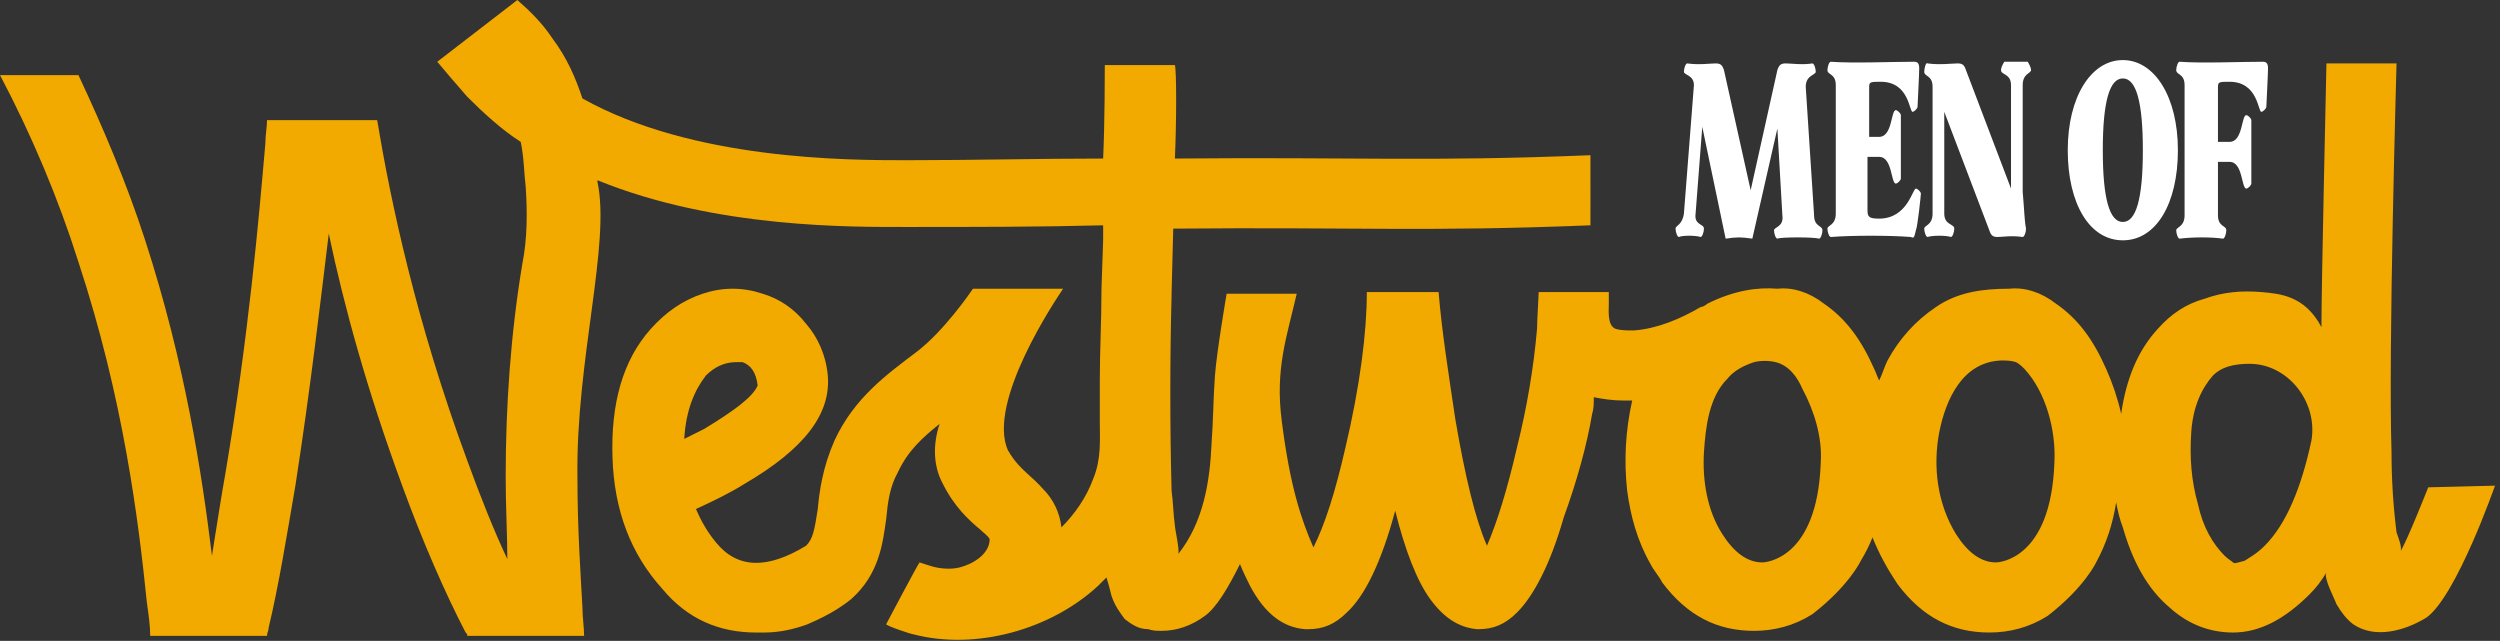
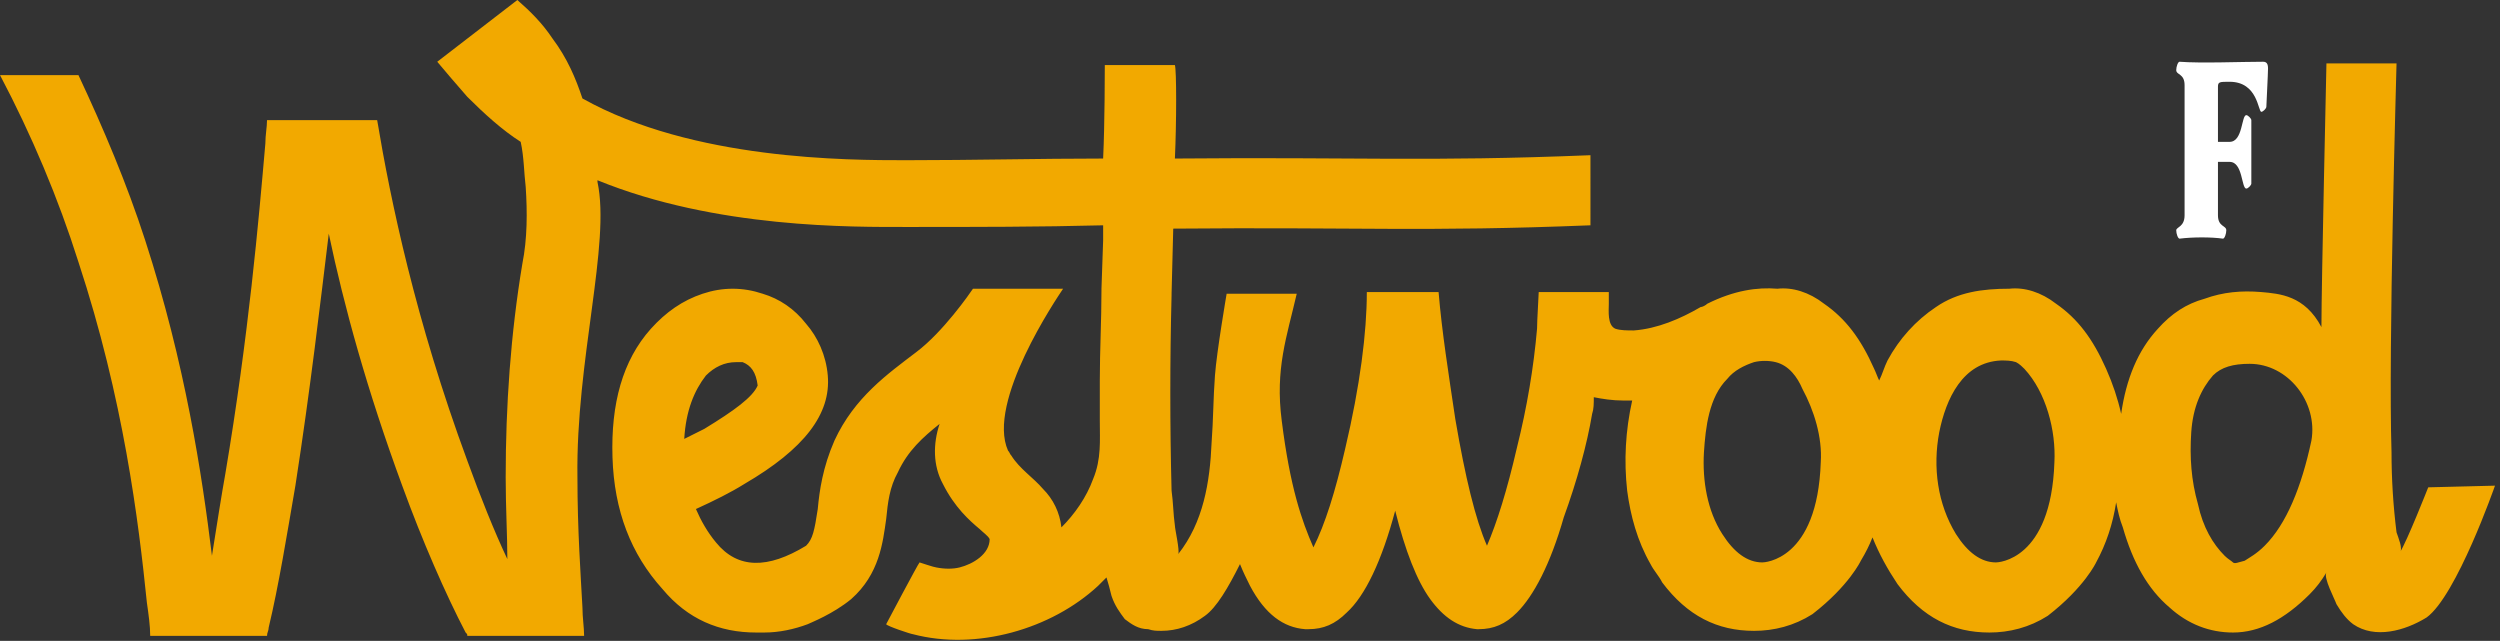
<svg xmlns="http://www.w3.org/2000/svg" version="1.1" id="Layer_1" x="0" y="0" viewBox="0 0 149.8 38.4" xml:space="preserve">
  <rect x="0" y="0" width="149.8" height="38.4" fill="#333333" stroke="none" />
  <style>.st0{fill:#f2a900}.st1{fill:#fff}</style>
  <path class="st0" d="M145.5 29.2s-1.3 3.3-1.7 3.9c.2-.2-.1-.9-.2-1.2-.2-1.6-.3-3.2-.3-4.8-.2-6.2.3-23.1.3-23.3h-4.2c0 .2-.3 13.2-.3 15.8-1-1.9-2.5-2-3.6-2.1-1.2-.1-2.3 0-3.4.4-1.1.3-2 .9-2.8 1.8-1.2 1.3-1.9 3-2.2 5.1-.2-.9-.5-1.8-.9-2.7-.8-1.8-1.7-3-3-3.9-.9-.7-1.9-1-2.8-.9-1.6 0-3.1.2-4.4 1.1-1.2.8-2.2 1.9-2.9 3.2-.2.4-.3.8-.5 1.2-.1-.2-.2-.5-.3-.7-.8-1.8-1.7-3-3-3.9-.9-.7-1.9-1-2.8-.9-1.2-.1-2.6.1-4.2.9-.1.1-.3.2-.4.2-1.2.7-2.6 1.3-4 1.4-.4 0-.8 0-1.1-.1-.5-.2-.4-1.1-.4-1.5v-.7h-4.2c0 .2-.1 1.7-.1 2.2-.2 2.3-.6 4.7-1.2 7.1-.6 2.6-1.2 4.5-1.8 5.9-.7-1.6-1.3-4.1-1.9-7.6-.4-2.7-.8-5.2-1-7.6h-4.3c0 2.4-.4 5.6-1.3 9.4-.6 2.6-1.2 4.5-1.9 5.9-.7-1.6-1.4-3.6-1.9-7.6-.4-3.1.3-5 .9-7.6h-4.2s-.6 3.5-.7 4.9c-.1 1.3-.1 2.7-.2 4-.1 2.4-.5 4.8-2 6.7.1-.2-.2-1.5-.2-1.7-.1-.7-.1-1.4-.2-2.1-.1-3.9-.1-7.8 0-11.7v-.1l.1-3.9c11.1-.1 15 .2 25-.2V9.3c-9.9.4-13.9.1-24.9.2.1-2.2.1-5.3 0-5.6h-4.2c0 .2 0 3.5-.1 5.6-3.8 0-7.8.1-11.8.1-3.5 0-12.8 0-19.4-3.7-.4-1.2-.9-2.4-1.8-3.6C32.5 1.4 31.8.7 31 0l-4.8 3.7c.5.6 1.1 1.3 1.8 2.1 1 1 2.1 2 3.2 2.7.2.9.2 1.9.3 2.7.1 1.5.1 3.1-.2 4.6-.7 4.2-1 8.5-1 12.8 0 1.8.1 3.5.1 4.9-.8-1.7-1.6-3.7-2.4-5.9-3.1-8.4-4.6-15.6-5.4-20.4H16c0 .4-.1.9-.1 1.4-.4 4.6-1 11.5-2.4 19.8-.2 1.1-.5 3-.8 4.9-.6-4.9-1.6-11.5-4-18.9-1.1-3.4-2.5-6.7-4-9.9H0c1.9 3.6 3.5 7.4 4.7 11.2 2.7 8.2 3.6 15.5 4.1 20.4.1.7.2 1.4.2 2h7c0-.2.1-.3.1-.5.6-2.5 1.1-5.6 1.6-8.5.9-5.8 1.5-11 2-15.1.9 4.3 2.3 9.4 4.4 15.1 1.2 3.3 2.6 6.5 3.8 8.8.1.1.1.1.1.2h7c0-.5-.1-1.1-.1-1.7-.1-1.9-.3-4.6-.3-7.8-.1-7 2-14 1.2-17.7v-.1c7.1 2.9 15.3 2.8 18.6 2.8 4 0 7.9 0 11.7-.1v.9l-.1 2.9v.1c0 1.8-.1 3.6-.1 5.4v2.4c0 1.2.1 2.3-.4 3.5-.4 1.1-1.1 2.1-1.9 2.9-.1-.9-.5-1.7-1.1-2.3-.6-.7-1.4-1.2-1.9-2-.1-.1-.1-.2-.2-.3-1.3-2.9 2.9-9.1 3.3-9.7h-5.4c-.2.3-1.8 2.6-3.4 3.8-1.7 1.3-3.7 2.7-4.9 5.3-.7 1.6-.9 3-1 4.1-.2 1.3-.3 1.8-.7 2.2-2.3 1.4-4.1 1.4-5.4-.2-.5-.6-.9-1.3-1.2-2 1.1-.5 2.1-1 2.9-1.5 3.6-2.1 5.2-4.2 5-6.5-.1-1.2-.6-2.3-1.3-3.1-.7-.9-1.6-1.5-2.6-1.8-1.2-.4-2.4-.4-3.6 0-1.2.4-2.2 1.1-3.1 2.1-1.7 1.9-2.4 4.5-2.3 7.7.1 3.2 1.1 5.8 3 7.9 1.5 1.8 3.4 2.6 5.6 2.6h.5c.9 0 1.8-.2 2.6-.5.2-.1 1.5-.6 2.6-1.5 1.7-1.5 1.9-3.4 2.1-4.8.1-1 .2-1.9.7-2.8.6-1.3 1.5-2.1 2.5-2.9-.4 1.2-.4 2.5.2 3.6.7 1.4 1.6 2.2 2.2 2.7.2.2.5.4.6.6 0 .9-1 1.5-1.8 1.7-.4.1-.9.1-1.4 0-.1 0-1-.3-1-.3-.1.1-2 3.7-2 3.7 0 .1 1.5.6 1.6.6 3.8 1 8.3-.3 11.1-2.9l.5-.5c.1.3.2.7.3 1.1.2.6.5 1 .8 1.4.4.3.8.6 1.4.6.3.1.5.1.8.1.9 0 1.8-.3 2.6-.9.7-.5 1.4-1.7 2.1-3.1.2.5.4.9.6 1.3.9 1.7 2 2.5 3.3 2.6h.2c.9 0 1.6-.3 2.3-1 1.1-1 2.1-3.1 2.9-6.1.6 2.4 1.3 4.2 2.1 5.3.8 1.1 1.7 1.7 2.8 1.8h.1c.9 0 1.6-.3 2.3-1 1-1 2-2.9 2.8-5.7.8-2.2 1.4-4.4 1.7-6.2.1-.3.1-.6.1-1 .5.1 1.1.2 1.8.2h.5c-.4 1.8-.5 3.6-.3 5.4.2 1.5.6 3 1.4 4.4.2.4.5.7.7 1.1 1.5 2 3.3 2.9 5.5 2.9 1.2 0 2.4-.3 3.5-1 2.2-1.7 2.9-3.2 2.9-3.2.3-.5.5-.9.7-1.4.4 1 .9 1.9 1.5 2.8 1.5 2 3.3 2.9 5.5 2.9 1.2 0 2.4-.3 3.5-1 2.2-1.7 2.9-3.2 2.9-3.2.6-1.1 1-2.3 1.2-3.6.1.5.2 1 .4 1.5.6 2.1 1.5 3.7 2.8 4.8 1.1 1 2.4 1.5 3.8 1.5 1.6 0 3.1-.8 4.6-2.3.4-.4.7-.8 1-1.3-.2.3.5 1.6.6 1.9.3.5.6.9 1 1.2 1.3.9 3.1.4 4.4-.4 1.8-1.3 4.1-7.9 4.1-7.9l-4 .1zM42.3 22.5c.5-.5 1.1-.8 1.8-.8h.4c.5.2.8.6.9 1.4-.3.7-1.4 1.5-3.2 2.6l-1.2.6c.1-1.7.6-2.9 1.3-3.8zm66.8 5.2c-.2 5.9-3.4 6-3.5 6-.9 0-1.7-.6-2.4-1.7-.9-1.4-1.2-3.2-1.1-4.9.1-1.5.3-3.3 1.4-4.4.4-.5 1-.8 1.6-1 .4-.1.9-.1 1.3 0 .8.2 1.3.9 1.6 1.6.7 1.3 1.2 2.9 1.1 4.4zm14 0c-.2 5.9-3.4 6-3.5 6-.9 0-1.7-.6-2.4-1.7-1.1-1.8-1.4-4-1-6.1.4-2 1.4-4.2 3.7-4.3.3 0 .6 0 .9.1.2.1.4.3.5.4 1.3 1.4 1.9 3.7 1.8 5.6zm15.4-1.3c-.6 2.8-1.5 5-2.8 6.3-.5.5-.9.7-1.2.9-.4.1-.6.2-.7.1-.1-.1-.3-.2-.5-.4-.7-.7-1.3-1.7-1.6-3.1-.4-1.4-.5-2.8-.4-4.3.1-1.5.6-2.6 1.3-3.4.5-.5 1.2-.7 2.2-.7 2.3 0 4.1 2.3 3.7 4.6z" />
-   <path class="st1" d="M100.9 4.3c0-.2.1-.5.2-.5.7.1 1.4 0 1.7 0 .3 0 .4.1.5.4l1.6 7.2 1.6-7.2c.1-.3.2-.4.5-.4s1 .1 1.6 0c.1 0 .2.3.2.5s-.6.2-.6.9l.5 7.7c0 .7.5.6.5.9 0 .2-.1.5-.2.5-.3-.1-2.3-.1-2.5 0-.1 0-.2-.3-.2-.5s.6-.2.5-.9l-.3-5.2-1.5 6.6c-.7-.1-.9-.1-1.6 0L102 7.6l-.4 5.2c-.1.7.5.6.5.9 0 .2-.1.5-.2.5-.3-.1-1.1-.1-1.3 0-.1 0-.2-.3-.2-.5s.4-.2.5-.9l.6-7.7c0-.6-.6-.6-.6-.8zM111.9 8.2h.7c.8 0 .7-1.6 1-1.6.1 0 .3.2.3.3v3.8c0 .1-.2.3-.3.3-.3 0-.2-1.6-1-1.6h-.7v3.2c0 .4.1.5.7.5 1.7 0 2-1.8 2.2-1.8.1 0 .3.2.3.3 0 .1-.2 2-.3 2.2-.1.4-.1.5-.3.4-1.3-.1-3.5-.1-4.8 0-.1 0-.2-.3-.2-.5s.5-.2.5-.9V5.1c0-.7-.5-.6-.5-.9 0-.2.1-.5.2-.5 1.3.1 3.7 0 5 0 .2 0 .3.1.3.4 0 .3-.1 2.2-.1 2.3 0 .1-.2.3-.3.3-.2 0-.2-1.8-1.9-1.8-.6 0-.7 0-.7.3v3zM121.4 13.7c0 .2-.1.5-.2.5-.7-.1-1.2 0-1.5 0-.3 0-.4-.1-.5-.4l-2.7-7.1v6.1c0 .7.6.6.6.9 0 .2-.1.5-.2.5-.3-.1-1.1-.1-1.4 0-.1 0-.2-.3-.2-.5s.5-.2.5-.9V5.2c0-.7-.5-.6-.5-.9 0-.2.1-.6.2-.5.7.1 1.5 0 1.8 0 .3 0 .4.1.5.4l2.7 7.1V5.1c0-.7-.6-.6-.6-.9 0-.2.2-.5.2-.5h1.4s.2.3.2.5-.5.2-.5.9v6.4c.1 1.1.1 1.7.2 2.2zM130.5 9c0 3.2-1.3 5.4-3.3 5.4-2 0-3.3-2.2-3.3-5.4s1.4-5.4 3.3-5.4 3.3 2.2 3.3 5.4zm-2.1 0c0-2.9-.4-4.3-1.2-4.3-.8 0-1.2 1.4-1.2 4.3s.4 4.3 1.2 4.3 1.2-1.4 1.2-4.3z" />
  <path class="st1" d="M132.9 8.5h.7c.8 0 .7-1.6 1-1.6.1 0 .3.2.3.3V11c0 .1-.2.3-.3.3-.3 0-.2-1.6-1-1.6h-.7v3.2c0 .7.5.6.5.9 0 .2-.1.5-.2.5-.7-.1-1.8-.1-2.6 0-.1 0-.2-.3-.2-.5s.5-.2.5-.9V5.1c0-.7-.5-.6-.5-.9 0-.2.1-.5.2-.5 1.3.1 3.7 0 5 0 .2 0 .3.1.3.4 0 .3-.1 2.2-.1 2.3 0 .1-.2.3-.3.3-.2 0-.2-1.8-1.9-1.8-.6 0-.7 0-.7.3v3.3z" />
</svg>